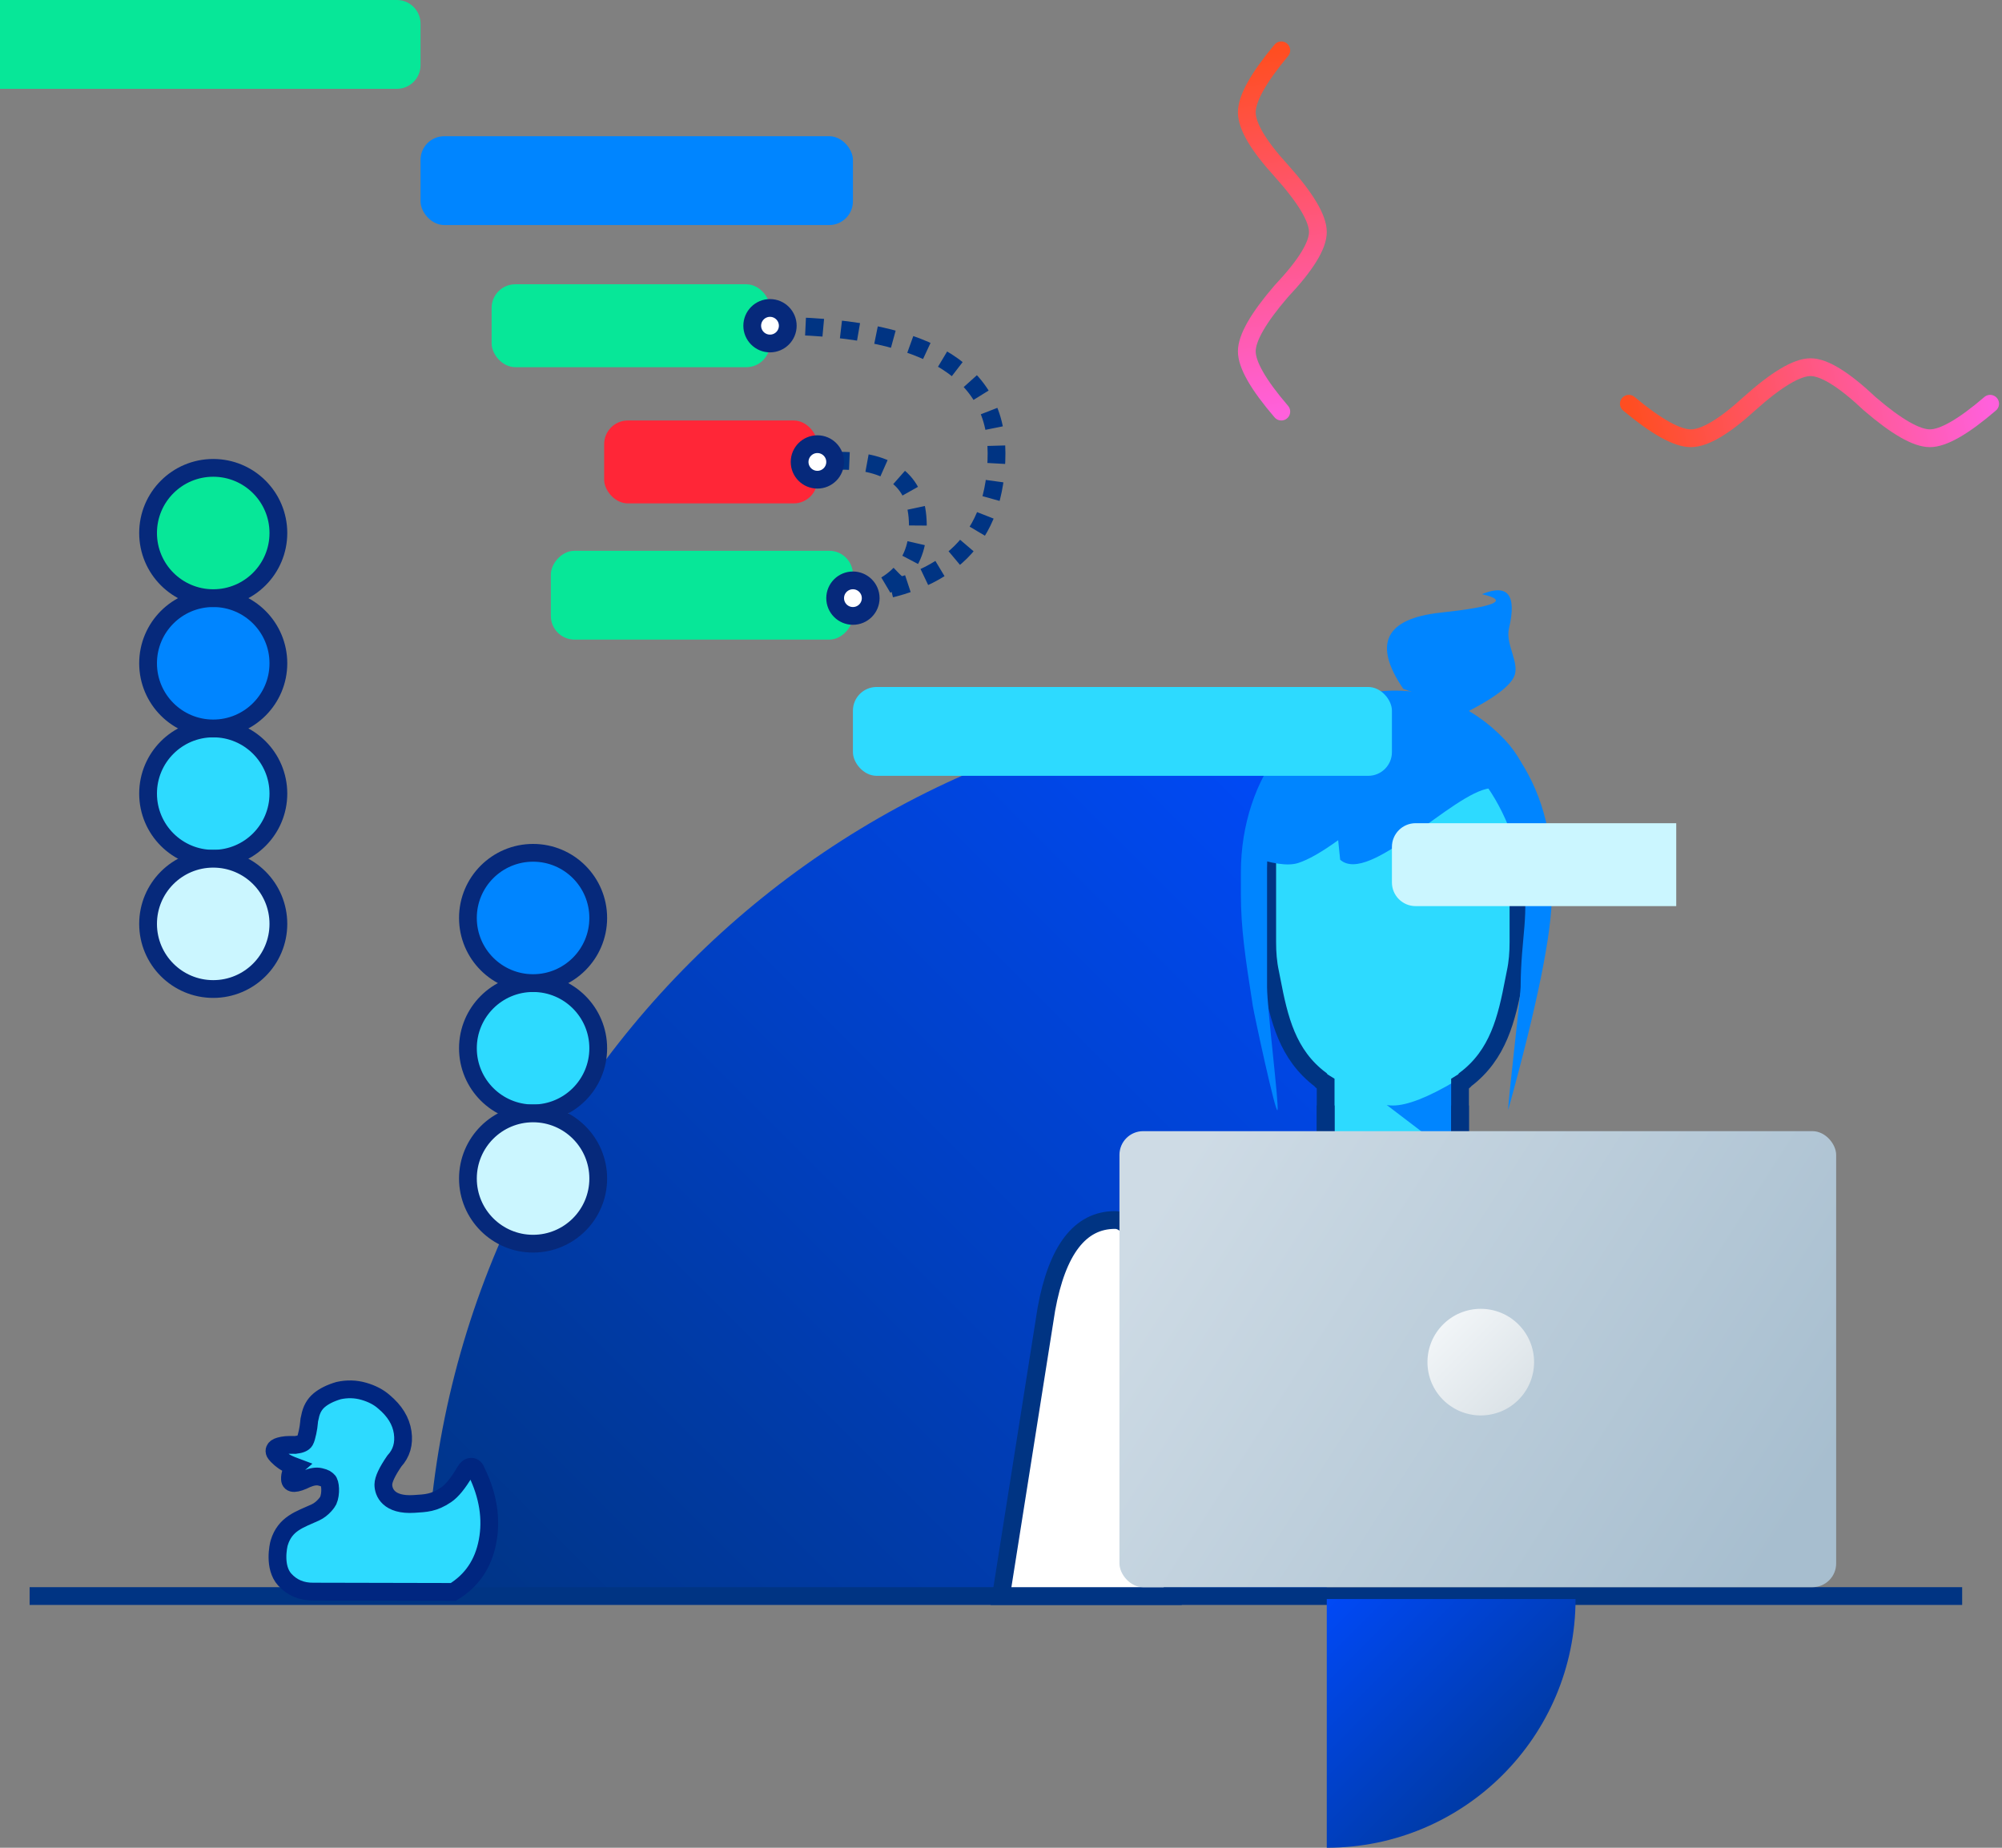
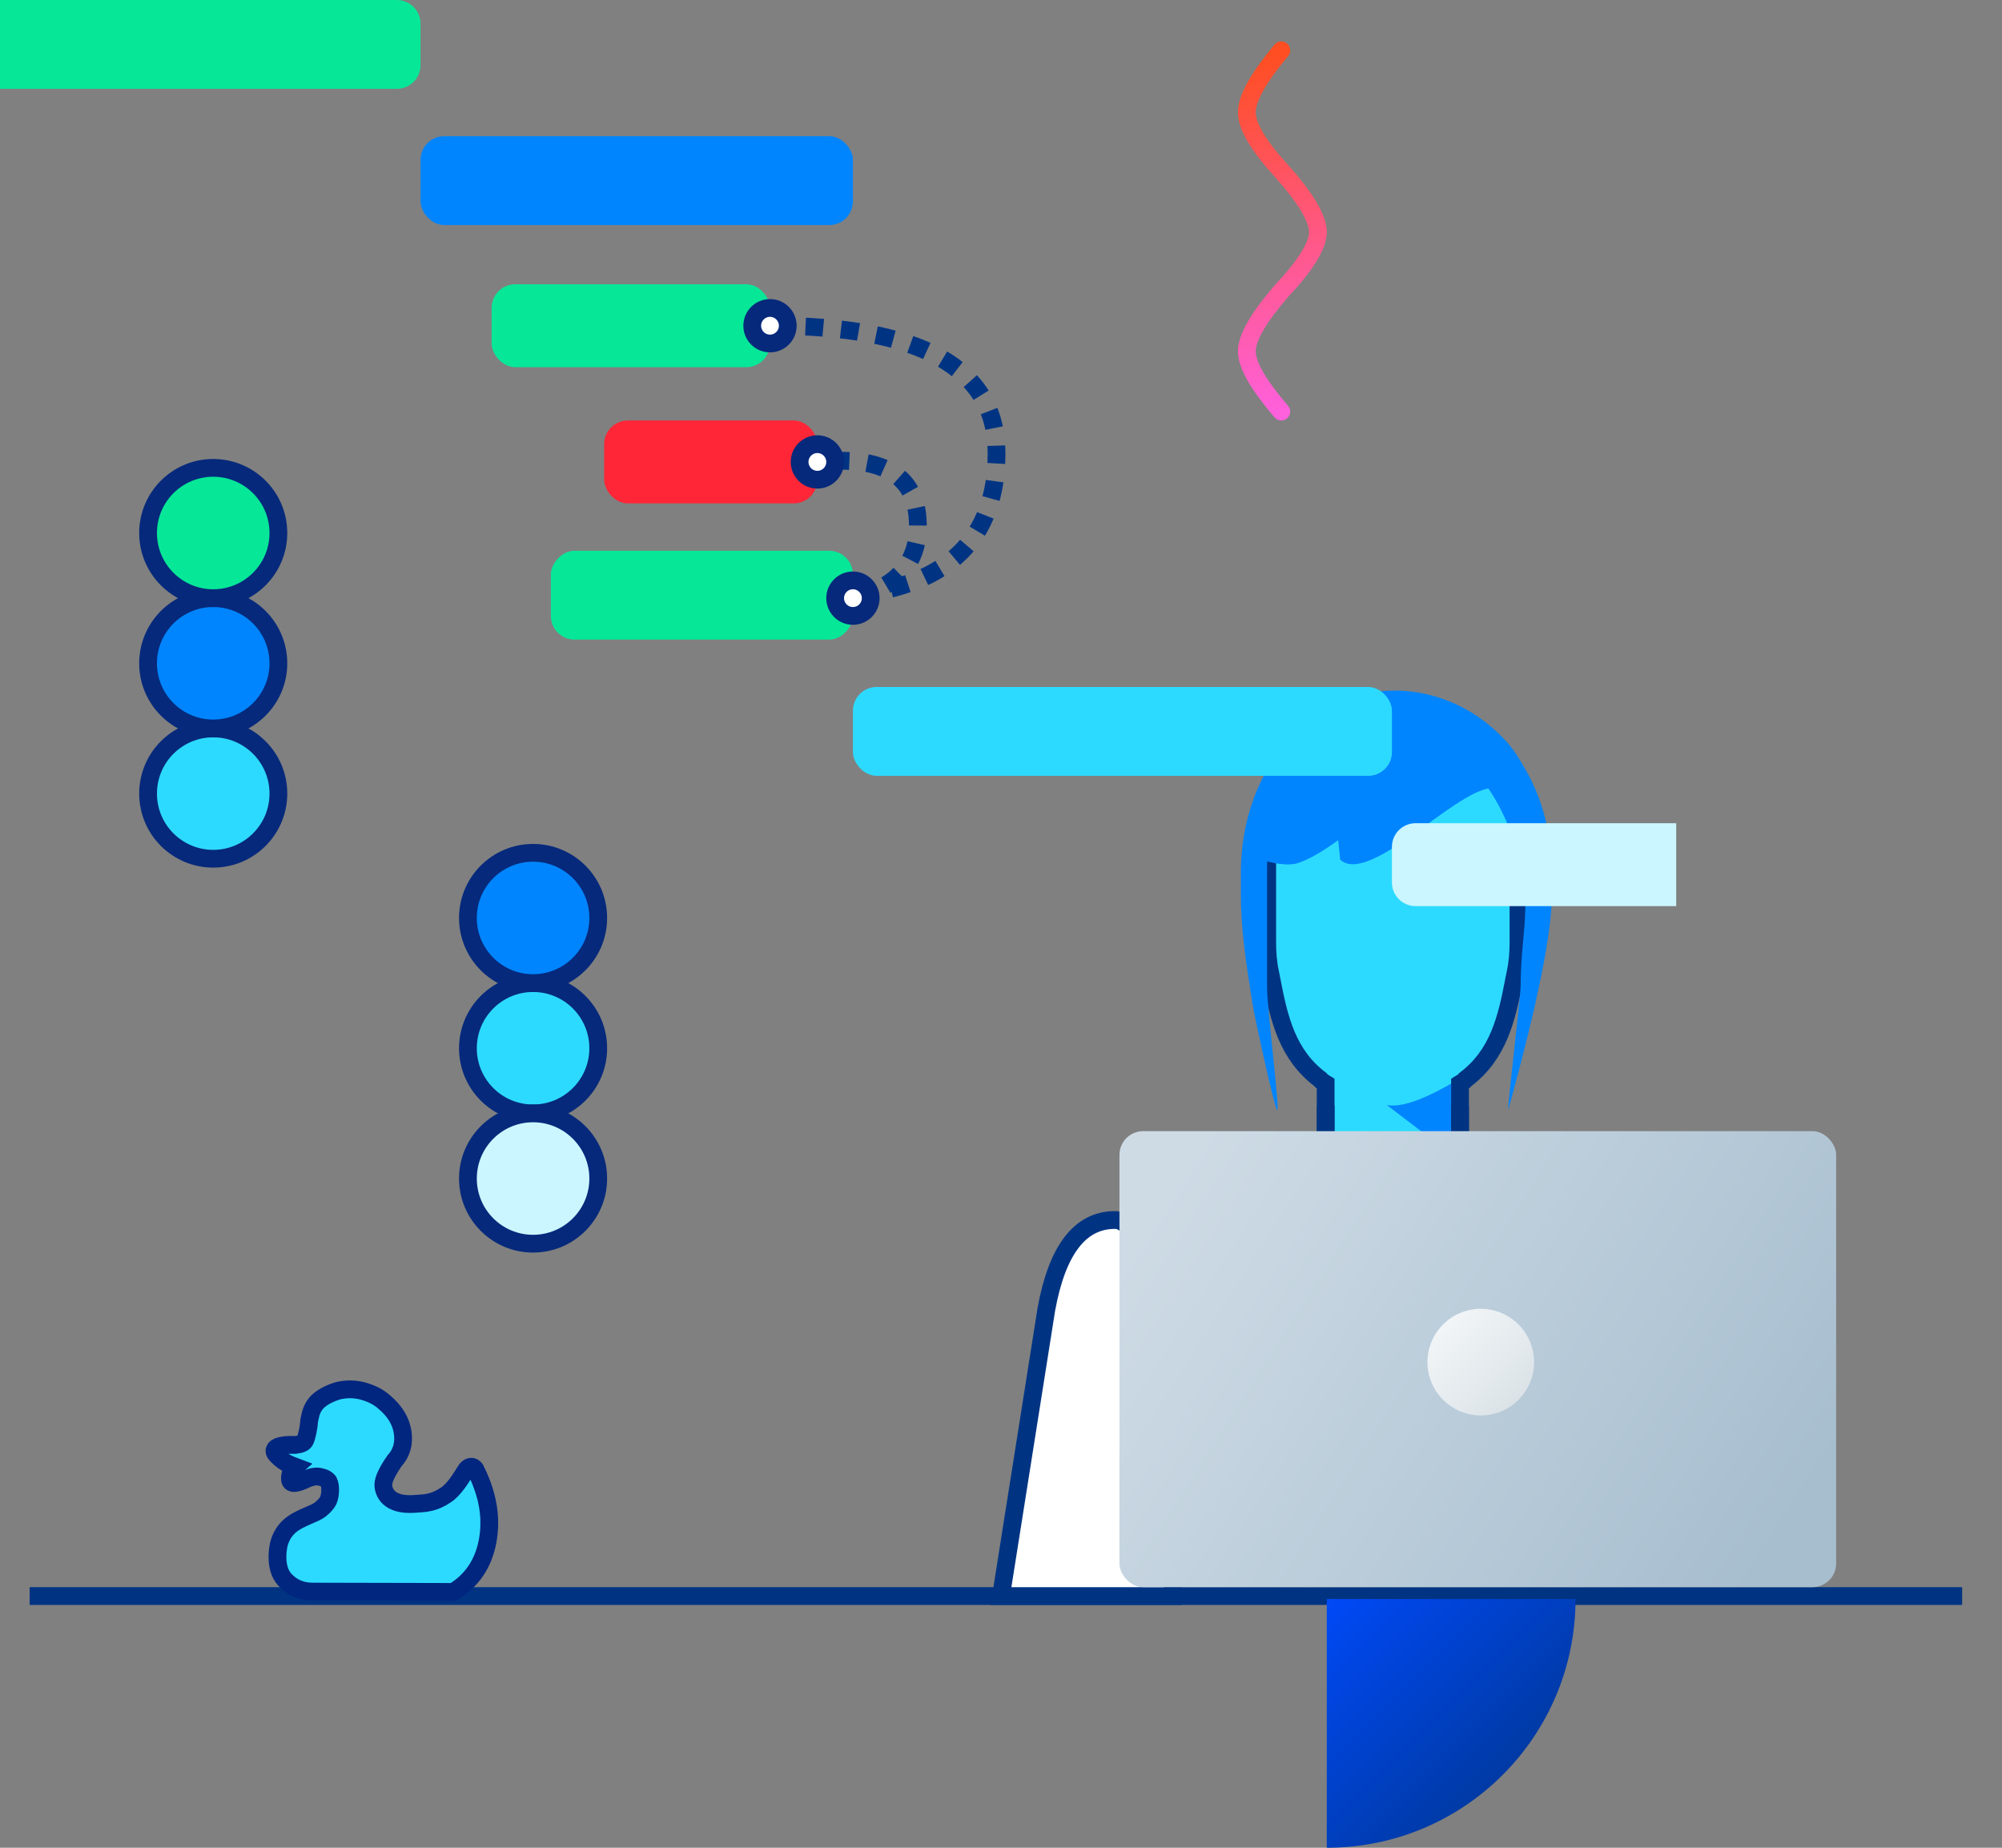
<svg xmlns="http://www.w3.org/2000/svg" width="338px" height="312px" viewBox="0 0 338 312" version="1.1">
  <rect x="0" y="0" width="338" height="312" fill="#808080" stroke="none" />
  <title>Group 22</title>
  <desc>Created with Sketch.</desc>
  <defs>
    <linearGradient x1="100%" y1="100%" x2="0%" y2="0%" id="linearGradient-1">
      <stop stop-color="#003483" offset="0%" />
      <stop stop-color="#004BFF" offset="100%" />
    </linearGradient>
    <linearGradient x1="100%" y1="48.065%" x2="0%" y2="51.935%" id="linearGradient-2">
      <stop stop-color="#FF4E21" offset="0%" />
      <stop stop-color="#FF60DC" offset="100%" />
    </linearGradient>
    <linearGradient x1="100%" y1="0%" x2="0%" y2="100%" id="linearGradient-3">
      <stop stop-color="#003483" offset="0%" />
      <stop stop-color="#0049F7" offset="100%" />
    </linearGradient>
    <linearGradient x1="0%" y1="29.752%" x2="100%" y2="70.248%" id="linearGradient-4">
      <stop stop-color="#CEDBE5" offset="0%" />
      <stop stop-color="#A7BECF" offset="100%" />
    </linearGradient>
    <linearGradient x1="0%" y1="0%" x2="100%" y2="100%" id="linearGradient-5">
      <stop stop-color="#F6F9FB" offset="0%" />
      <stop stop-color="#D7DFE4" offset="100%" />
    </linearGradient>
  </defs>
  <g id="Design" stroke="none" stroke-width="1" fill="none" fill-rule="evenodd">
    <g id="Hybrid-Execution-HD-v6" transform="translate(-204, -3536)">
      <g id="Group-22" transform="translate(204, 3536)">
-         <path d="M224,270 C224,186.053 155.947,118 72,118 L72,270 L224,270 Z" id="Shape" fill="url(#linearGradient-1)" transform="translate(148, 194) scale(-1, 1) translate(-148, -194) " />
        <line x1="5.001" y1="269.5" x2="331.272" y2="269.5" id="Path-37" stroke="#003483" stroke-width="3" />
        <path d="M186,38.826 C190.522,34.942 193.914,33 196.175,33 C198.436,33 201.822,34.942 206.333,38.826 C210.697,42.942 214.028,45 216.326,45 C218.624,45 222.071,42.942 226.667,38.826 C230.919,34.942 234.208,33 236.534,33 C238.859,33 242.348,34.942 247,38.826" id="Path" stroke="url(#linearGradient-2)" stroke-width="3" stroke-linecap="round" transform="translate(216.5, 39) rotate(-90) translate(-216.5, -39) " />
        <path d="M266,312 C266,288.804 247.196,270 224,270 L224,312 L266,312 Z" id="Shape-Copy-7" fill="url(#linearGradient-3)" transform="translate(245, 291) rotate(-270) translate(-245, -291) " />
        <g id="Group-2" transform="translate(169, 99)">
          <path d="M0,170.5 L7.661,122.049 C9.493,112.016 13.357,107 19.252,107 C25.147,107 28.397,128.167 29,170.5 L0,170.5 Z" id="Path-38-Copy-3" stroke="#003483" stroke-width="3" fill="#FFFFFF" />
          <g id="Group-5-Copy-5" transform="translate(41, 18)">
            <path d="M11.177,64.591 C7.961,60.851 5.817,52.167 4.96,47.181 L4.745,45.934 C4.424,44.348 4.316,42.761 4.316,41.061 L4.316,28.783 C4.316,16.318 13.857,6.232 25.649,6.232 C37.44,6.232 46.981,16.318 46.981,28.783 L46.981,41.175 C46.981,42.761 46.874,44.461 46.552,46.047 L46.338,47.294 C45.266,53.753 41.943,63.571 37.012,67.65 C46.535,50.907 51.297,39.4 51.297,33.129 L51.297,29.463 C51.297,28.471 51.258,27.489 51.179,26.519 C50.024,12.195 40.475,0.531 26.721,0 C26.399,0 25.97,0 25.649,0 C25.327,0 24.898,0 24.577,0 C10.94,0.522 1.561,11.925 0.177,25.865 C0.06,27.048 -1.8189894e-12,28.248 -1.8189894e-12,29.463 L-1.8189894e-12,33.016 C-1.8189894e-12,39.362 4.619,50.869 13.857,67.537 L11.177,64.591 Z" id="Path-Copy" fill="#003483" fill-rule="nonzero" />
            <path d="M14.551,64.621 L35.76,64.621 L35.76,79.569 L46.365,82.8 C44.188,87.842 41.537,91.715 38.411,94.417 C35.284,97.119 30.866,98.63 25.155,98.951 C20.131,98.63 15.714,97.119 11.904,94.417 C8.094,91.715 5.442,87.842 3.946,82.8 L14.551,79.569 L14.551,64.621 Z" id="Path-30" fill="#2DDAFF" />
            <polygon id="Path-31" fill="#0085FF" points="37.486 64.621 22.689 68.488 37.486 79.767" />
            <path d="M3.946,22.305 L46.365,15.146 L46.365,43.852 C45.73,49.524 44.81,53.589 43.607,56.048 C42.404,58.506 39.788,61.664 35.76,65.52 C31.108,68.287 27.573,69.67 25.155,69.67 C22.738,69.67 19.203,68.287 14.551,65.52 C10.461,61.69 7.808,58.532 6.592,56.048 C5.376,53.563 4.494,49.498 3.946,43.852 L3.946,22.305 Z" id="Path-29" fill="#2DDAFF" />
            <path d="M46.365,81.786 C44.957,91.63 35.892,98.951 25.155,98.951 C14.419,98.951 5.442,91.549 3.946,81.786 L3.946,81.786" id="Path" stroke="#003483" stroke-width="3" fill-rule="nonzero" />
            <path d="M13.811,77.748 L13.811,65.989 C13.437,65.761 13.063,65.532 12.939,65.304 C7.334,61.08 5.939,55.029 4.693,48.522 L4.444,47.266 C4.071,45.554 3.946,43.842 3.946,42.129 L3.946,22.214" id="Shape" stroke="#003483" stroke-width="3" fill-rule="nonzero" />
            <path d="M46.365,77.748 L46.365,65.989 C45.991,65.761 45.618,65.532 45.493,65.304 C39.888,61.08 38.493,55.029 37.247,48.522 L36.998,47.266 C36.625,45.554 36.5,43.842 36.5,42.129 L36.5,22.214" id="Shape-Copy" stroke="#003483" stroke-width="3" fill-rule="nonzero" transform="translate(41.432, 49.981) scale(-1, 1) translate(-41.432, -49.981) " />
            <path d="M1.973,85.825 L13.811,80.72 L13.811,69.67" id="Shape" stroke="#003483" stroke-width="3" fill-rule="nonzero" />
            <path d="M36.5,104 C37.039,97.273 41.137,91.59 47.177,89.502 L73,80.572 L73,69.67" id="Shape-Copy-2" stroke="#003483" stroke-width="3" fill-rule="nonzero" transform="translate(54.75, 86.835) scale(-1, 1) translate(-54.75, -86.835) " />
          </g>
          <rect id="Rectangle-Copy-63" fill="url(#linearGradient-4)" x="20" y="92" width="121" height="77" rx="4" />
          <g id="Group-17" transform="translate(39, 0)" fill="#0085FF">
            <path d="M5.918,47.607 C5.918,34.734 15.682,24.318 27.75,24.318 C36.226,24.318 45.968,32.945 48.958,48.309 C50.333,55.374 48.764,59.057 48.73,67.655 C48.723,69.238 46.628,86.525 46.628,88.434 C51.543,70.684 54,58.571 54,52.095 L54,48.309 C54,32.159 43.877,18.467 28.847,17.882 C28.518,17.882 28.079,17.882 27.75,17.882 C27.421,17.882 26.982,17.882 26.653,17.882 C11.513,18.467 1.5,32.276 1.5,48.309 L1.5,51.978 C1.5,57.616 2.193,62.431 3.519,70.873 C3.735,72.245 7.404,89.325 7.684,88.434 C7.963,87.543 5.918,71.193 5.918,67.655 C5.918,66.253 5.918,59.571 5.918,47.607 Z" id="Path-Copy" fill-rule="nonzero" />
-             <path d="M28.352,16.425 C24.006,8.356 26.537,4.308 35.944,4.282 C45.352,4.255 47.781,3.465 43.232,1.911 C47.778,0.569 49.089,2.645 47.163,8.139 C46.236,10.783 48.469,14.231 47.14,16.372 C46.185,17.911 43.399,19.576 38.781,21.366 L28.352,16.425 Z" id="Path-72" transform="translate(37.157, 11.441) rotate(-6) translate(-37.157, -11.441) " />
            <path d="M25.69,17.782 C11.517,18.4 2.015,31.618 1.972,47.239 L1.984,42.993 C5.592,44.723 8.278,45.405 10.042,45.04 C11.805,44.675 14.182,43.633 17.172,41.916 L17.163,45.229 C21.592,50.076 37.273,35.89 43.618,35.872 L51.346,52.77 L51.364,46.406 C51.383,39.427 50.742,33.01 46.95,28.022 C42.128,21.68 34.857,17.64 26.748,17.663 C26.325,17.664 26.007,17.665 25.69,17.782 Z" id="Path-Copy-3" fill-rule="nonzero" transform="translate(26.668, 35.216) rotate(-6) translate(-26.668, -35.216) " />
          </g>
          <circle id="Oval-Copy-9" fill="url(#linearGradient-5)" cx="81" cy="131" r="9" />
        </g>
        <g id="Group-9">
          <path d="M0,0 L67,0 C69.209,-4.05812251e-16 71,1.791 71,4 L71,11 C71,13.209 69.209,15 67,15 L0,15 L0,15 L0,0 Z" id="Rectangle-Copy-5" fill="#07E798" />
          <rect id="Rectangle-Copy-8" fill="#0085FF" x="71" y="23" width="73" height="15" rx="4" />
          <rect id="Rectangle-Copy-13" fill="#FF2637" x="102" y="71" width="36" height="14" rx="4" />
          <rect id="Rectangle-Copy-23" fill="#07E798" transform="translate(118.5, 100.5) scale(-1, 1) translate(-118.5, -100.5) " x="93" y="93" width="51" height="15" rx="4" />
          <rect id="Rectangle-Copy-24" fill="#2DDAFF" x="144" y="116" width="91" height="15" rx="4" />
          <path d="M239,139 L283,139 L283,139 L283,153 L239,153 C236.791,153 235,151.209 235,149 L235,143 C235,140.791 236.791,139 239,139 Z" id="Rectangle-Copy-25" fill="#CBF6FF" />
          <rect id="Rectangle-Copy-9" fill="#07E798" x="83" y="48" width="47" height="14" rx="4" />
        </g>
-         <path d="M275,67.826 C279.522,63.942 282.914,62 285.175,62 C287.436,62 290.822,63.942 295.333,67.826 C299.697,71.942 303.028,74 305.326,74 C307.624,74 311.071,71.942 315.667,67.826 C319.919,63.942 323.208,62 325.534,62 C327.859,62 331.348,63.942 336,67.826" id="Path-Copy-13" stroke="url(#linearGradient-2)" stroke-width="3" stroke-linecap="round" transform="translate(305.5, 68) rotate(-180) translate(-305.5, -68) " />
        <g id="Group-19-Copy-7" transform="translate(36, 228)">
          <path d="M42.487,34.88 L21.505,45.629 C17.844,45.349 14.834,43.684 12.476,40.633 C10.119,37.582 8.896,33.825 8.809,29.362 C8.728,28.746 8.866,28.349 9.222,28.171 C9.578,27.992 10.038,28.09 10.602,28.464 C12.477,29.656 13.992,30.323 15.147,30.464 C17.661,30.772 18.854,30.164 20.671,29.383 C24.652,27.671 24.396,25.249 23.808,24.114 C23.416,23.357 22.264,22.459 20.354,21.418 C18.672,20.795 17.522,19.568 16.903,17.738 C16.283,15.907 16.441,13.898 17.377,11.709 C17.811,10.605 18.553,9.562 19.602,8.581 C20.651,7.6 21.898,6.921 23.342,6.544 C24.765,6.283 25.987,6.272 27.007,6.511 C28.027,6.75 28.902,7.34 29.632,8.28 C29.884,8.549 30.109,8.854 30.307,9.192 C30.604,9.7 31.712,11.167 32.249,11.518 C32.607,11.753 33.197,11.714 34.017,11.402 C34.666,11.05 35.131,10.819 35.413,10.709 C36.201,10.399 36.823,10.31 37.075,10.356 C37.333,10.404 37.673,10.55 37.686,11.029 C37.689,11.138 37.595,11.896 36.929,13.111 C36.726,13.481 36.313,14.006 35.69,14.685 C36.514,14.889 37.102,15.383 37.454,16.167 C37.806,16.95 36.962,17.355 34.923,17.381 C33.955,17.448 33.224,17.69 32.73,18.108 C31.989,18.734 32.013,18.889 31.846,19.25 C31.615,19.753 32.346,21.51 33.342,22.311 C33.479,22.421 34.734,23.154 36.188,23.094 C39.026,22.978 41.569,22.43 43.939,24.895 C44.267,25.236 46.66,28.135 45.931,30.844 C45.445,32.65 44.297,33.996 42.487,34.88 Z" id="Path-141" fill="#2DDAFF" transform="translate(27.427, 25.984) scale(-1, 1) rotate(27) translate(-27.427, -25.984) " />
          <path d="M41.405,34.88 L20.424,45.629 C16.762,45.349 13.752,43.684 11.395,40.633 C9.037,37.582 7.815,33.825 7.727,29.362 C7.647,28.746 7.784,28.349 8.14,28.171 C8.497,27.992 8.957,28.09 9.52,28.464 C11.395,29.656 12.91,30.323 14.065,30.464 C16.579,30.772 17.772,30.164 19.59,29.383 C23.571,27.671 23.314,25.249 22.726,24.114 C22.334,23.357 21.183,22.459 19.272,21.418 C17.591,20.795 16.44,19.568 15.821,17.738 C15.202,15.907 15.36,13.898 16.295,11.709 C16.729,10.605 17.471,9.562 18.52,8.581 C19.569,7.6 20.816,6.921 22.26,6.544 C23.683,6.283 24.905,6.272 25.925,6.511 C26.945,6.75 27.82,7.34 28.55,8.28 C28.803,8.549 29.028,8.854 29.225,9.192 C29.522,9.7 30.63,11.167 31.167,11.518 C31.525,11.753 32.115,11.714 32.936,11.402 C33.585,11.05 34.05,10.819 34.331,10.709 C35.119,10.399 35.741,10.31 35.993,10.356 C36.252,10.404 36.591,10.55 36.604,11.029 C36.607,11.138 36.514,11.896 35.847,13.111 C35.644,13.481 35.231,14.006 34.608,14.685 C35.432,14.889 36.02,15.383 36.372,16.167 C36.724,16.95 35.881,17.355 33.841,17.381 C32.873,17.448 32.142,17.69 31.648,18.108 C30.908,18.734 30.931,18.889 30.765,19.25 C30.533,19.753 31.264,21.51 32.261,22.311 C32.397,22.421 33.652,23.154 35.107,23.094 C37.944,22.978 40.487,22.43 42.857,24.895 C43.185,25.236 45.578,28.135 44.849,30.844 C44.363,32.65 43.215,33.996 41.405,34.88 Z" id="Path-141" stroke="#002680" stroke-width="3" transform="translate(26.346, 25.984) scale(-1, 1) rotate(27) translate(-26.346, -25.984) " />
        </g>
        <g id="Group-11" transform="translate(25, 79)" stroke="#06297B" stroke-width="3">
          <circle id="Oval-Copy-10" fill="#2DDAFF" transform="translate(11, 55) rotate(-90) translate(-11, -55) " cx="11" cy="55" r="11" />
-           <circle id="Oval-Copy-38" fill="#CBF6FF" transform="translate(11, 77) rotate(-90) translate(-11, -77) " cx="11" cy="77" r="11" />
          <circle id="Oval-Copy-11" fill="#0085FF" transform="translate(11, 33) rotate(-90) translate(-11, -33) " cx="11" cy="33" r="11" />
          <circle id="Oval-Copy-12" fill="#07E798" transform="translate(11, 11) rotate(-90) translate(-11, -11) " cx="11" cy="11" r="11" />
        </g>
        <g id="Group-11-Copy" transform="translate(79, 144)" stroke="#06297B" stroke-width="3">
          <circle id="Oval-Copy-10" fill="#2DDAFF" transform="translate(11, 33) rotate(-90) translate(-11, -33) " cx="11" cy="33" r="11" />
          <circle id="Oval-Copy-38" fill="#CBF6FF" transform="translate(11, 55) rotate(-90) translate(-11, -55) " cx="11" cy="55" r="11" />
          <circle id="Oval-Copy-11" fill="#0085FF" transform="translate(11, 11) rotate(-90) translate(-11, -11) " cx="11" cy="11" r="11" />
        </g>
        <path d="M130,55 C155.498,55 168.247,62.167 168.247,76.5 C168.247,90.833 160.165,98.833 144,100.5" id="Path-152" stroke="#003483" stroke-width="3" stroke-dasharray="3,3" />
        <path d="M144,101 C151.883,99.077 155.516,94.499 154.898,87.268 C154.279,80.036 148.647,76.947 138,78" id="Path-153" stroke="#003483" stroke-width="3" stroke-dasharray="3,3" />
        <circle id="Oval-Copy-38" stroke="#06297B" stroke-width="3" fill="#FFFFFF" transform="translate(144, 101) rotate(-90) translate(-144, -101) " cx="144" cy="101" r="3" />
        <circle id="Oval-Copy-39" stroke="#06297B" stroke-width="3" fill="#FFFFFF" transform="translate(138, 78) rotate(-90) translate(-138, -78) " cx="138" cy="78" r="3" />
        <circle id="Oval-Copy-40" stroke="#06297B" stroke-width="3" fill="#FFFFFF" transform="translate(130, 55) rotate(-90) translate(-130, -55) " cx="130" cy="55" r="3" />
      </g>
    </g>
  </g>
</svg>